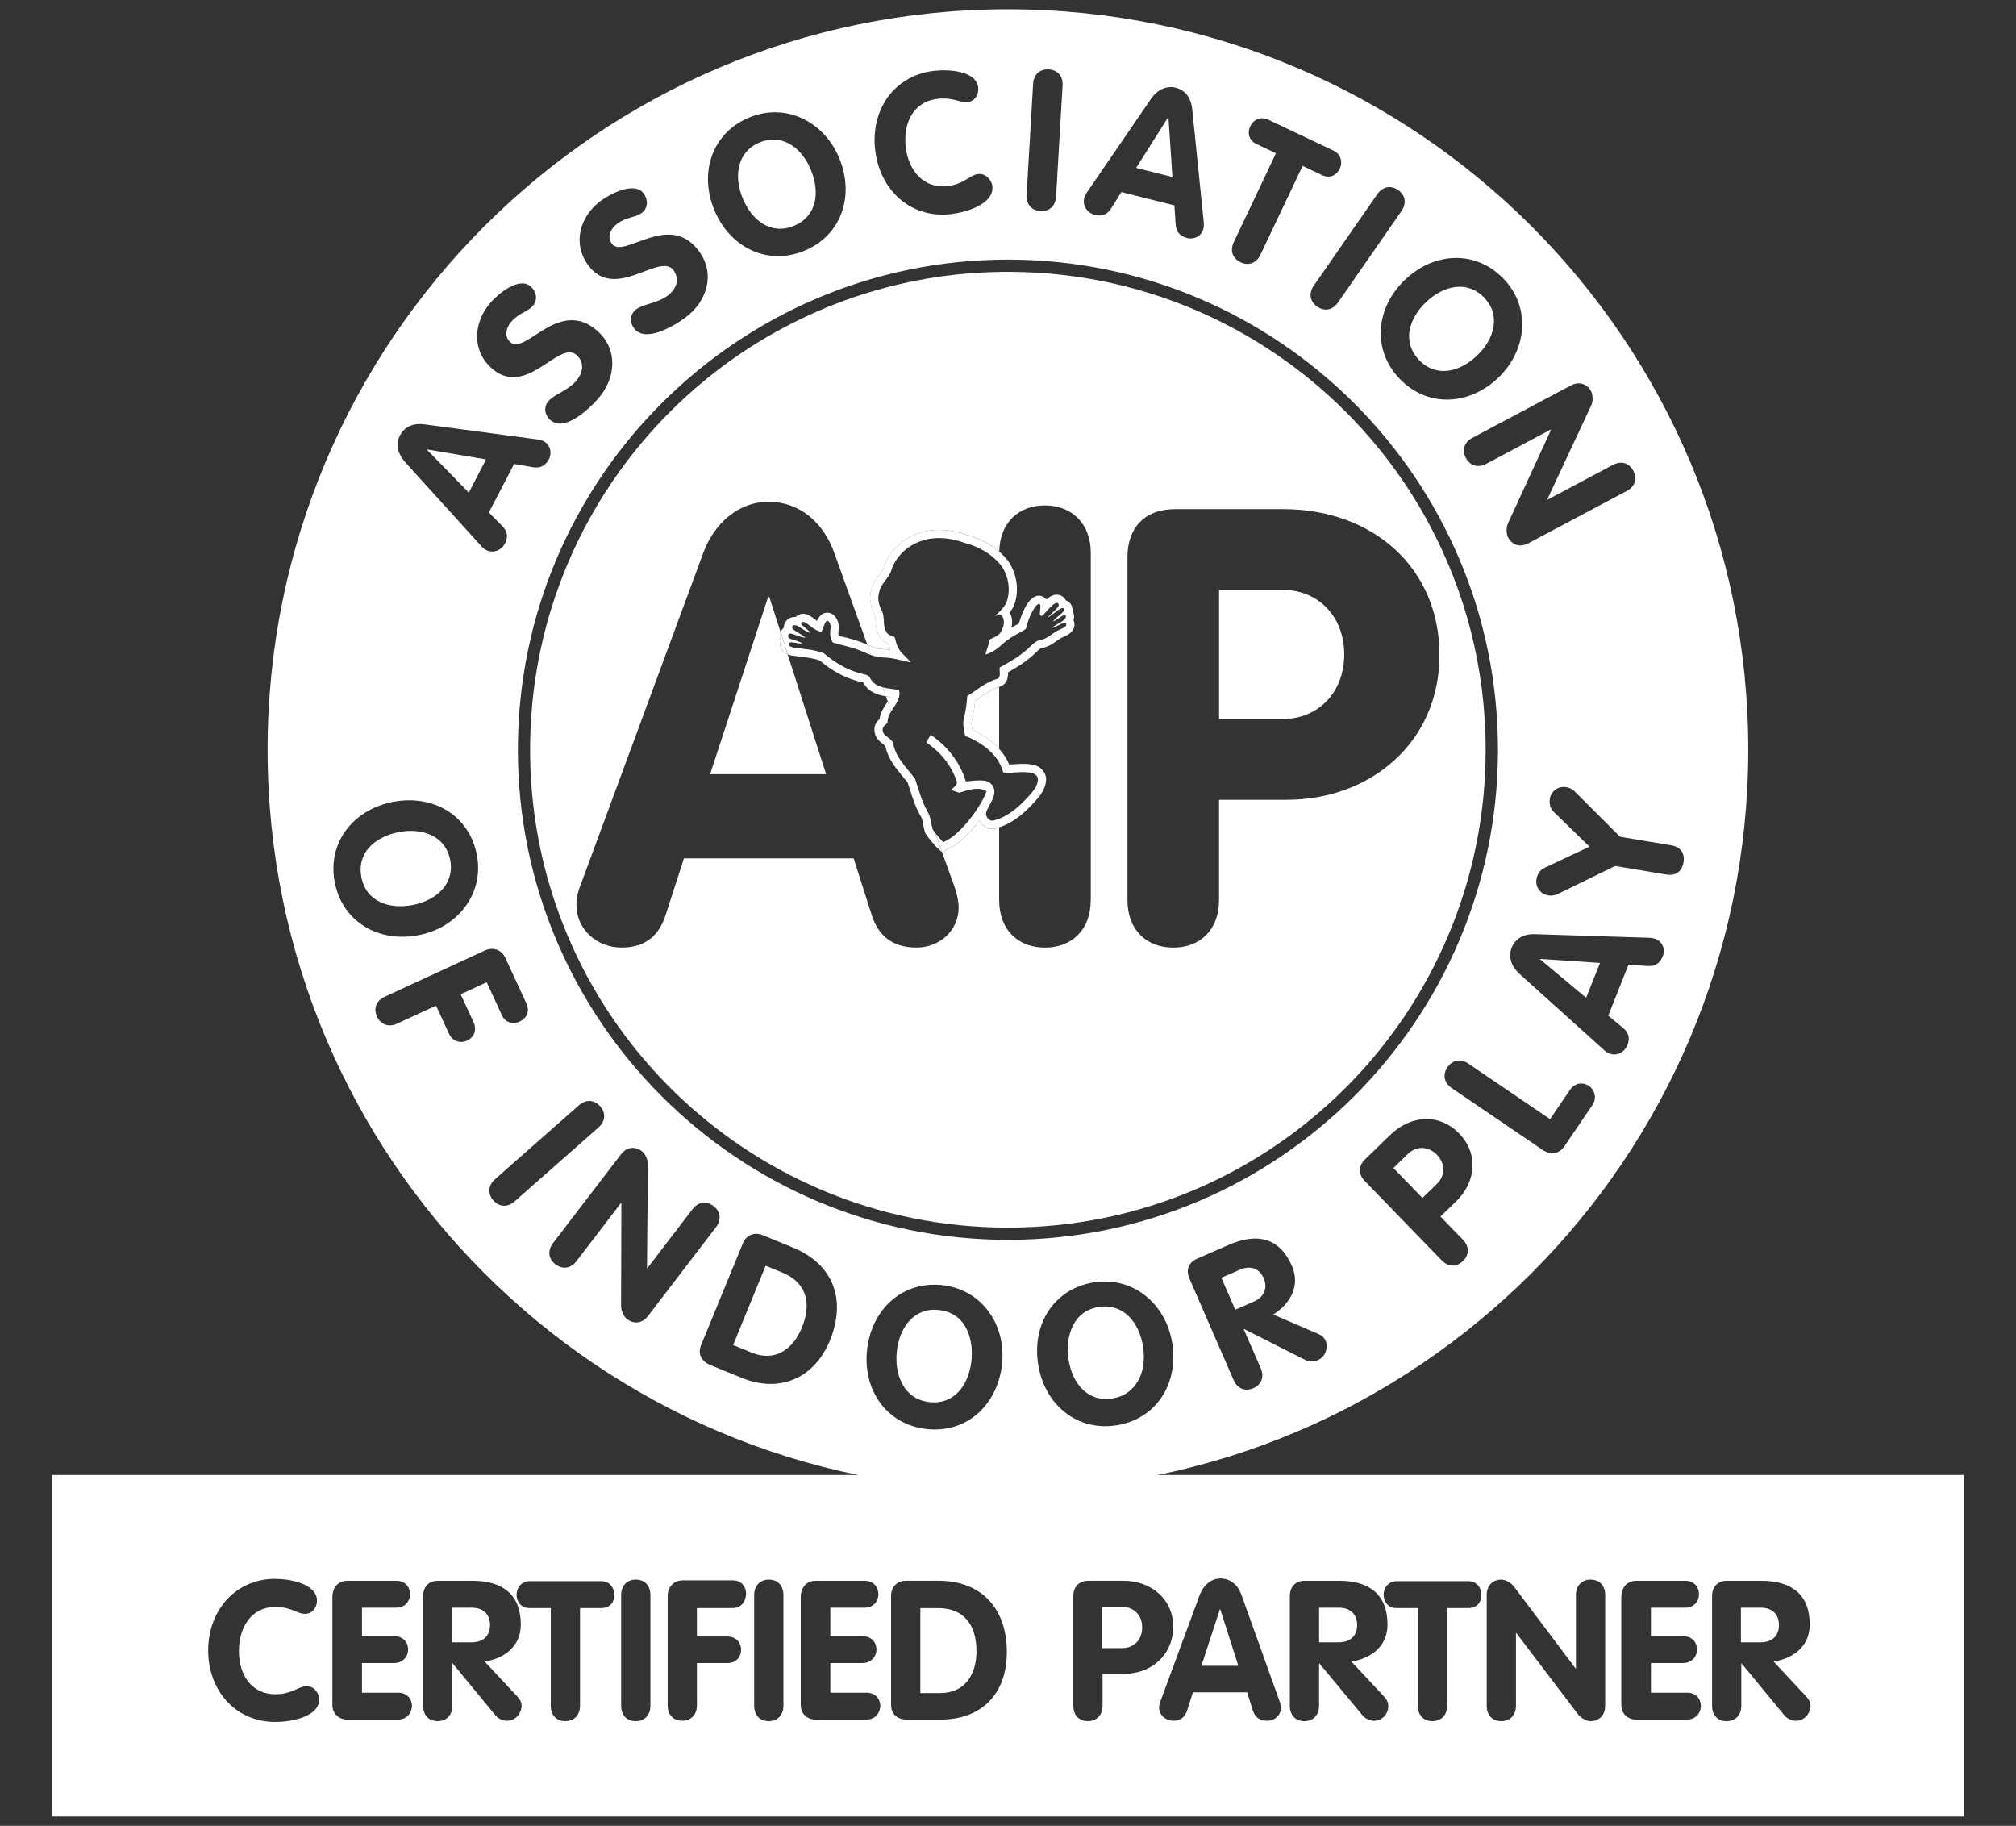
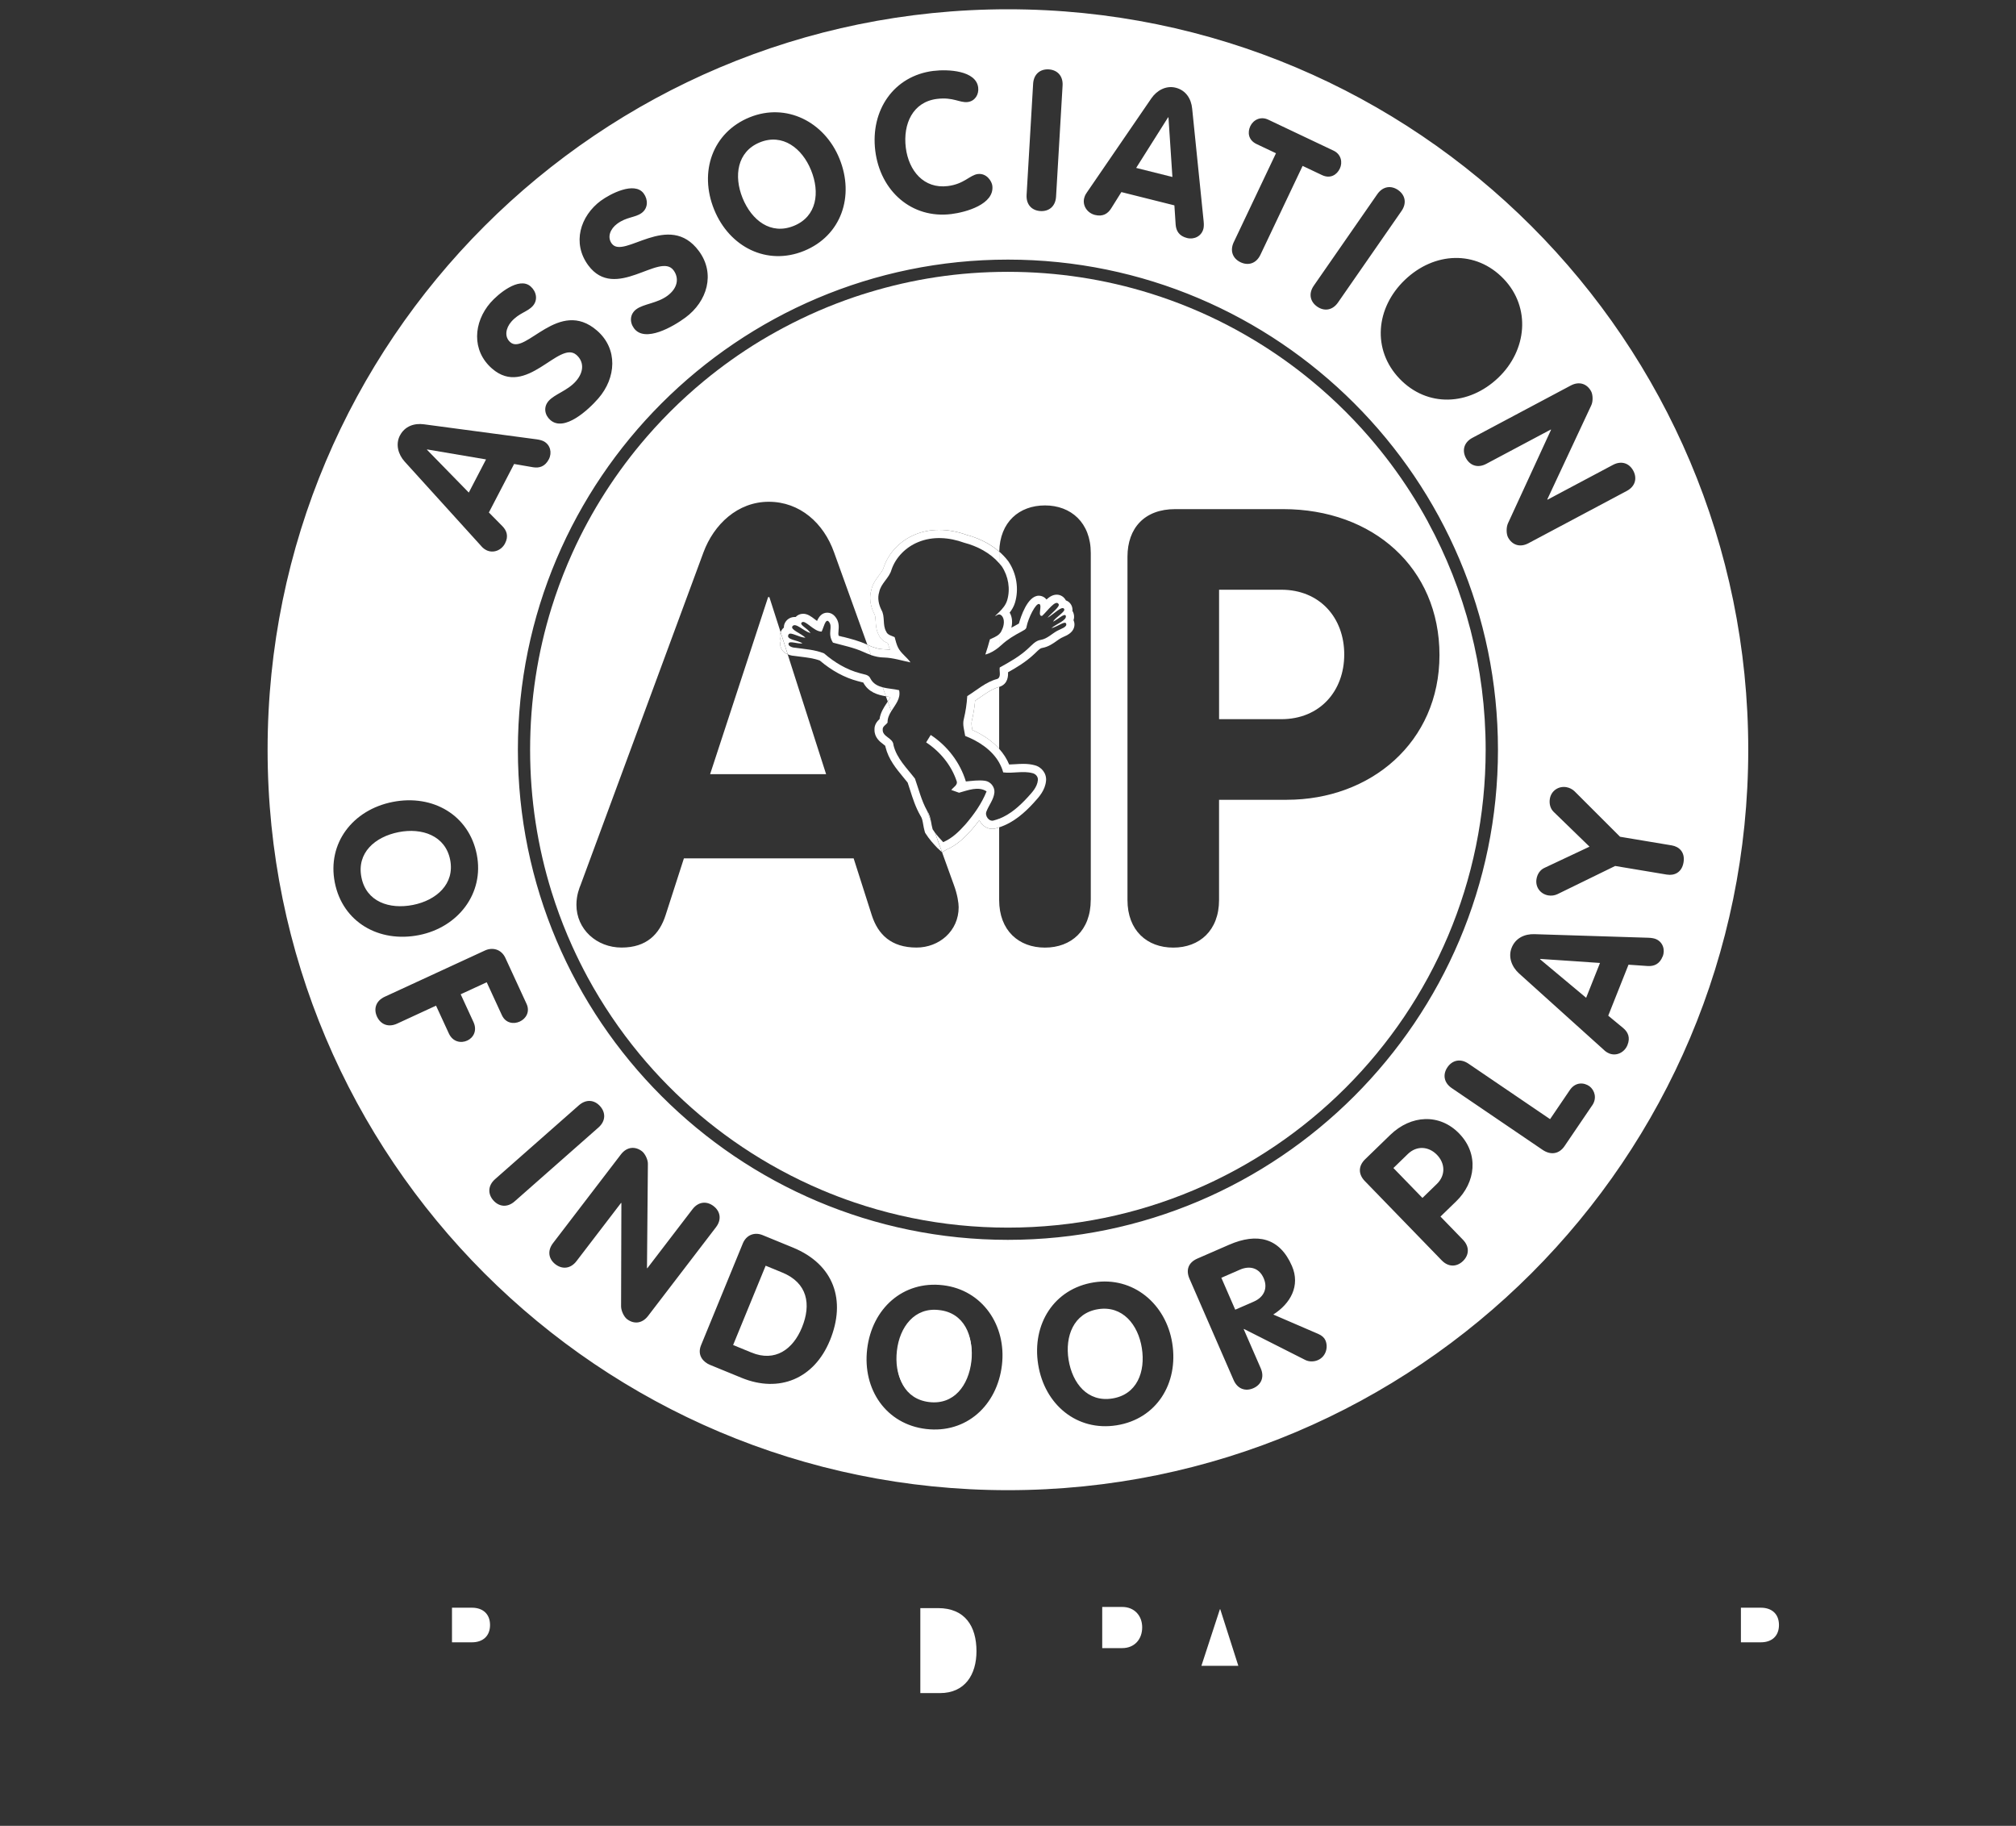
<svg xmlns="http://www.w3.org/2000/svg" id="Layer_1" data-name="Layer 1" viewBox="0 0 800 724.41">
  <rect x="0" y="0" width="800" height="724.41" fill="#333333" stroke="none" />
  <defs>
    <style>
      .cls-1 {
        fill: #fff;
      }
    </style>
  </defs>
  <path class="cls-1" d="m705.94,644.74c0-4.43-2.9-6.87-7.17-6.87h-7.93v13.73h7.93c4.27,0,7.17-2.44,7.17-6.87Z" />
  <g>
-     <path class="cls-1" d="m436.01,518.55c-9.77,1.53-13.28,10.83-11.75,20.14,1.53,9.46,7.63,17.09,17.55,15.56s13.28-10.68,11.75-20.14c-1.53-9.46-7.78-17.09-17.55-15.56Z" />
    <path class="cls-1" d="m385.35,539.46c1.07-9.46-2.75-18.62-12.66-19.68-9.77-1.22-15.72,6.71-16.78,16.17-1.07,9.46,2.59,18.46,12.66,19.68,9.92,1.22,15.72-6.56,16.78-16.17Z" />
    <path class="cls-1" d="m445.32,637.57h-7.93v16.33h7.93c4.88,0,7.93-3.51,7.93-8.24,0-4.58-3.05-8.09-7.93-8.09Z" />
    <polygon class="cls-1" points="484.08 638.49 476.75 660.92 491.4 660.92 484.23 638.49 484.08 638.49" />
    <path class="cls-1" d="m372.23,638.03h-7.02v33.72h7.78c9.92,0,14.5-7.32,14.5-16.63,0-9.92-4.58-17.09-15.26-17.09Z" />
-     <path class="cls-1" d="m538.55,644.74c0-4.43-2.9-6.87-7.17-6.87h-7.93v13.73h7.93c4.27,0,7.17-2.44,7.17-6.87Z" />
    <path class="cls-1" d="m194.46,644.74c0-4.43-2.9-6.87-7.17-6.87h-7.93v13.73h7.93c4.27,0,7.17-2.44,7.17-6.87Z" />
-     <path class="cls-1" d="m457.98,585.23c28.51-5.68,55.55-15.47,80.48-28.7-15.28-1.42-30.61-2.24-45.95-2.57-.31,0-.62,0-.92-.02-11.25,4.83-22.72,9.58-33.07,13.54-4.11,1.57-8.24,2.65-12.57,3.37-18.09,3.01-45.23,6.68-63.4,8.5-.59.06-1.19.12-1.78.17-1.23.11-2.46.19-3.69.25-2.62.13-5.24.16-7.86.13-6.24-.08-12.47-.54-18.67-1.19-18.66-1.97-37.31-4.37-55.9-7.08,15.18,5.78,30.95,10.35,47.22,13.59H20.66v135.5h758.68v-135.5h-321.35Zm-348.82,97.96c-15.72,0-26.55-12.51-26.55-28.38s10.83-28.38,26.55-28.38c5.65,0,16.63,1.83,16.63,8.7,0,2.75-1.98,5.19-4.73,5.19-3.2,0-5.34-2.75-11.75-2.75-9.61,0-14.5,8.09-14.5,17.55s5.04,17.09,14.5,17.09c6.56,0,9.16-3.2,12.36-3.2,3.51,0,5.04,3.51,5.04,5.19-.15,7.32-11.9,9-17.55,9Zm48.68-.92h-19.99c-3.36,0-5.95-2.29-5.95-5.8v-42.57c0-3.81,1.98-6.71,6.1-6.71h19.23c3.66,0,5.49,2.59,5.49,5.34,0,2.59-1.83,5.34-5.49,5.34h-13.58v11.29h12.66c3.81,0,5.65,2.59,5.65,5.34,0,2.59-1.98,5.34-5.65,5.34h-12.66v11.75h14.34c3.66,0,5.49,2.59,5.49,5.34-.15,2.75-1.98,5.34-5.65,5.34Zm43.34.46c-1.37,0-3.2-.61-4.43-1.98l-17.09-20.75h-.15v16.78c0,3.81-2.44,6.1-5.8,6.1s-5.8-2.14-5.8-6.1v-43.49c0-3.66,2.14-6.1,5.95-6.1h13.58c11.9,0,19.23,5.34,19.23,17.4,0,8.55-6.41,13.43-14.34,14.65l13.12,14.04c1.07,1.22,1.53,2.29,1.53,3.36,0,3.2-2.44,6.1-5.8,6.1Zm37.38-44.71h-8.39v38.76c0,3.81-2.44,6.1-5.8,6.1s-5.8-2.14-5.8-6.1v-38.76h-8.39c-3.66,0-5.19-2.75-5.19-5.34,0-2.75,1.98-5.34,5.19-5.34h28.38c3.36,0,5.19,2.59,5.19,5.34.15,2.59-1.37,5.34-5.19,5.34Zm19.53,38.76c0,3.81-2.44,6.1-5.8,6.1s-5.8-2.14-5.8-6.1v-43.95c0-3.81,2.44-6.1,5.8-6.1s5.8,2.14,5.8,6.1v43.95Zm32.65-38.76h-14.19v11.29h12.05c3.66,0,5.49,2.59,5.49,5.19,0,2.75-1.83,5.34-5.49,5.34h-12.05v16.78c0,3.81-2.44,6.1-5.8,6.1s-5.8-2.14-5.8-6.1v-43.49c0-3.2,2.14-6.1,6.1-6.1h19.84c3.36,0,5.19,2.59,5.19,5.34-.15,2.9-1.83,5.65-5.34,5.65Zm20.14,38.76c0,3.81-2.44,6.1-5.8,6.1s-5.8-2.14-5.8-6.1v-43.95c0-3.81,2.44-6.1,5.8-6.1s5.8,2.14,5.8,6.1v43.95Zm32.81,5.49h-19.99c-3.36,0-5.95-2.29-5.95-5.8v-42.57c0-3.81,1.98-6.71,6.1-6.71h19.23c3.66,0,5.49,2.59,5.49,5.34,0,2.59-1.83,5.34-5.49,5.34h-13.58v11.29h12.66c3.81,0,5.65,2.59,5.65,5.34,0,2.59-1.98,5.34-5.65,5.34h-12.66v11.75h14.34c3.66,0,5.49,2.59,5.49,5.34-.15,2.75-1.98,5.34-5.65,5.34Zm29.45,0h-13.43c-2.59,0-6.1-1.37-6.1-5.8v-43.34c0-3.51,2.44-5.95,5.95-5.95h12.82c17.24,0,27.16,11.14,27.16,28.23s-10.38,26.86-26.4,26.86Zm64.39-18.16v12.66c0,3.81-2.44,6.1-5.8,6.1s-5.8-2.14-5.8-6.1v-43.49c0-3.66,2.14-6.1,6.1-6.1h13.73c11.29,0,19.84,7.48,19.84,18.46-.31,11.44-9,18.46-19.53,18.46h-8.55Zm65.31,18.62c-3.2,0-4.88-1.68-5.65-3.97l-2.29-7.32h-21.52l-2.29,7.17c-.76,2.44-2.44,4.12-5.49,4.12s-5.65-2.29-5.65-5.34c0-1.22.46-2.14.61-2.59l15.56-42.11c1.37-3.51,4.27-6.41,8.24-6.41s7.02,2.75,8.24,6.41l15.11,42.11c.46,1.22.61,2.29.61,2.9-.15,3.05-2.59,5.04-5.49,5.04Zm176.55-49.44c0-3.66,2.14-6.1,5.95-6.1h13.58c11.9,0,19.23,5.34,19.23,17.4,0,8.55-6.41,13.43-14.34,14.65l13.12,14.04c1.07,1.22,1.53,2.29,1.53,3.36,0,3.2-2.44,6.1-5.8,6.1-1.37,0-3.2-.61-4.43-1.98l-17.09-20.75h-.15v16.78c0,3.81-2.44,6.1-5.8,6.1s-5.8-2.14-5.8-6.1v-43.49Zm-36.01.61c0-3.81,1.98-6.71,6.1-6.71h19.23c3.66,0,5.49,2.59,5.49,5.34,0,2.59-1.83,5.34-5.49,5.34h-13.58v11.29h12.66c3.81,0,5.65,2.59,5.65,5.34,0,2.59-1.98,5.34-5.65,5.34h-12.66v11.75h14.34c3.66,0,5.49,2.59,5.49,5.34-.15,2.75-1.98,5.34-5.65,5.34h-19.99c-3.36,0-5.95-2.29-5.95-5.8v-42.57Zm-53.41-1.07c0-3.81,2.44-6.1,5.8-6.1,1.53,0,3.81,1.22,4.88,2.59l24.57,32.65h.15v-29.14c0-3.81,2.44-6.1,5.8-6.1s5.8,2.14,5.8,6.1v43.95c0,3.81-2.44,6.1-5.8,6.1-1.53,0-3.81-1.22-4.88-2.59l-24.57-32.35h-.15v28.84c0,3.81-2.44,6.1-5.8,6.1s-5.8-2.14-5.8-6.1v-43.95Zm-35.71-5.49h28.38c3.36,0,5.19,2.59,5.19,5.34.15,2.59-1.37,5.34-5.19,5.34h-8.39v38.76c0,3.81-2.44,6.1-5.8,6.1s-5.8-2.14-5.8-6.1v-38.76h-8.39c-3.66,0-5.19-2.75-5.19-5.34,0-2.75,1.98-5.34,5.19-5.34Zm-3.66,17.24c0,8.55-6.41,13.43-14.34,14.65l13.12,14.04c1.07,1.22,1.53,2.29,1.53,3.36.15,3.2-2.29,6.1-5.65,6.1-1.37,0-3.2-.61-4.43-1.98l-17.24-20.75h-.15v16.78c0,3.81-2.44,6.1-5.8,6.1s-5.8-2.14-5.8-6.1v-43.49c0-3.66,2.14-6.1,5.95-6.1h13.58c11.9,0,19.23,5.34,19.23,17.4Z" />
    <g>
      <path class="cls-1" d="m492.05,503.75l-7.39,3.22,5.51,12.66,7.39-3.22c3.95-1.72,5.65-5.27,3.9-9.27-1.77-4.08-5.47-5.11-9.42-3.39Z" />
      <path class="cls-1" d="m361.77,483.19c-3.09-.63-6.14-1.34-9.17-2.12,3.03.78,6.09,1.49,9.17,2.12Z" />
      <path class="cls-1" d="m178.63,341.12c-1.9-9.6-11.2-12.79-20.46-10.96-9.34,1.85-16.68,8.17-14.75,17.92,1.93,9.75,11.12,12.8,20.46,10.96,9.26-1.83,16.65-8.32,14.75-17.92Z" />
      <path class="cls-1" d="m372.96,520.63c-9.72-1.15-15.61,6.71-16.73,16.09-1.12,9.45,2.63,18.39,12.5,19.56,9.87,1.17,15.6-6.64,16.73-16.09,1.11-9.38-2.79-18.41-12.5-19.56Z" />
      <path class="cls-1" d="m310.42,504.89l-6.59-2.71-12.91,31.47,7.32,3c9.34,3.83,16.43-1.27,19.98-9.93,3.79-9.24,2.2-17.73-7.79-21.83Z" />
      <path class="cls-1" d="m348.07,479.85c-3-.85-5.97-1.78-8.9-2.77,2.94.99,5.91,1.92,8.9,2.77Z" />
      <path class="cls-1" d="m339.17,117.83c1.8-.61,3.63-1.19,5.45-1.74-1.83.56-3.65,1.13-5.45,1.74Z" />
      <path class="cls-1" d="m308.17,131.56c.94-.52,1.89-1.04,2.84-1.54-.95.51-1.9,1.02-2.84,1.54Z" />
      <path class="cls-1" d="m313.66,466.31c-2.73-1.4-5.41-2.86-8.06-4.38,2.65,1.52,5.33,2.98,8.06,4.38Z" />
      <path class="cls-1" d="m326.18,472.15c-2.84-1.2-5.64-2.47-8.4-3.8,2.76,1.33,5.56,2.6,8.4,3.8Z" />
      <path class="cls-1" d="m435.75,519.43c-9.67,1.53-13.2,10.7-11.72,20.02,1.5,9.4,7.54,16.97,17.36,15.41,9.82-1.56,13.22-10.62,11.72-20.02-1.48-9.32-7.69-16.95-17.36-15.41Z" />
      <path class="cls-1" d="m558.67,457.86l-5.73,5.56,11.52,11.87,5.73-5.56c3.54-3.44,3.29-8.19.03-11.55-3.26-3.36-8-3.76-11.55-.32Z" />
      <polygon class="cls-1" points="611.14 380.61 629.42 395.88 634.92 382.06 611.2 380.46 611.14 380.61" />
      <path class="cls-1" d="m315,89.62c9.18-3.73,10.43-13.3,6.85-22.09-3.54-8.72-11.28-14.72-20.32-11.05-9.04,3.67-10.4,13.37-6.86,22.09,3.57,8.79,11.14,14.78,20.32,11.05Z" />
      <polygon class="cls-1" points="463.68 46.59 463.53 46.55 450.86 66.62 465.24 70.22 463.68 46.59" />
-       <path class="cls-1" d="m586.17,141.05c6.8-6.5,9.53-15.91,2.8-22.96-6.73-7.05-16.26-4.75-23.06,1.76-6.86,6.55-9.64,15.8-2.8,22.96,6.84,7.17,16.2,4.8,23.06-1.75Z" />
      <polygon class="cls-1" points="192.87 182.28 169.51 178.32 169.44 178.45 186.03 195.43 192.87 182.28" />
      <path class="cls-1" d="m399.97,3.68C237.72,3.68,106.19,135.21,106.19,297.46s131.53,293.78,293.78,293.78,293.78-131.53,293.78-293.78S562.23,3.68,399.97,3.68Zm223.34,149.28c3.43-1.83,6.52-.64,8.1,2.32.7,1.31.8,3.99.04,5.55l-17.44,37.29.07.14,25.96-13.8c3.43-1.83,6.52-.64,8.1,2.32,1.57,2.96.82,6.19-2.61,8.01l-39,20.74c-3.43,1.83-6.53.64-8.1-2.32-.7-1.31-.77-3.92-.04-5.55l17.09-37.11-.07-.14-25.61,13.62c-3.43,1.83-6.52.64-8.1-2.32-1.57-2.96-.83-6.19,2.61-8.01l39-20.74Zm-26.59-42.29c10.83,11.34,9.26,28.27-2.15,39.18-11.63,11.12-28.17,11.93-39.22.37-10.93-11.45-9.48-28.05,2.15-39.18,11.69-11.18,28.23-11.87,39.22-.37Zm-41.92-35.27c2.76,1.91,3.57,5.13,1.35,8.32l-25.19,36.29c-2.22,3.2-5.51,3.56-8.26,1.65-2.76-1.91-3.57-5.13-1.35-8.32l25.19-36.29c2.22-3.19,5.51-3.56,8.27-1.65Zm-65.2,20.66l16.74-35.26-7.69-3.64c-3.38-1.61-3.63-4.73-2.49-7.12,1.17-2.46,4.06-4.01,7.09-2.57l25.94,12.3c3.03,1.44,3.66,4.66,2.49,7.12-1.13,2.39-3.71,4.18-7.09,2.57l-7.68-3.64-16.74,35.26c-1.67,3.51-4.86,4.41-7.89,2.97-3.03-1.44-4.35-4.47-2.69-7.99Zm-59.37-17.46c.3-1.21.91-2.02,1.15-2.36l25.5-37.21c2.16-3.15,5.81-5.2,9.67-4.23,4.01,1.01,6.15,4.35,6.53,8.29l4.56,44.74c.15,1.32.04,2.41-.1,2.94-.74,2.94-3.67,4.37-6.47,3.67-3.18-.79-4.35-2.85-4.54-5.3l-.5-7.66-21.04-5.27-4.03,6.44c-1.34,2.15-3.35,3.41-6.45,2.63-3.03-.76-5.03-3.66-4.28-6.68Zm-20.26-45.36c.23-3.88,2.85-5.91,6.2-5.71,3.35.2,5.71,2.52,5.49,6.4l-2.59,44.1c-.23,3.88-2.85,5.91-6.2,5.71-3.35-.19-5.71-2.51-5.49-6.4l2.59-44.1Zm-39.52-5.11c5.65-.7,16.88-.21,17.72,6.59.35,2.78-1.29,5.41-4.16,5.76-3.17.39-5.68-2.04-12.18-1.24-9.6,1.19-13.55,9.91-12.39,19.32,1.14,9.19,7.15,16.44,16.67,15.26,6.51-.8,8.73-4.37,11.91-4.77,3.49-.43,5.54,2.84,5.76,4.62.92,7.41-10.56,10.56-16.29,11.26-15.72,1.94-28.18-9.13-30.16-25.11-1.99-16.06,7.32-29.75,23.12-31.7Zm-72.96,18.41c14.53-5.9,29.69,1.78,35.63,16.41,6.06,14.91.72,30.59-14.09,36.61-14.67,5.96-29.58-1.5-35.64-16.41-6.09-14.98-.65-30.62,14.09-36.61Zm-58.98,33.05c3.51-2.59,13.27-7.77,16.92-2.83,1.8,2.44,1.78,5.84-.79,7.73-2.57,1.9-5.97,1.5-9.73,4.29-2.7,1.99-4.08,5.24-2.15,7.86,4.76,6.45,22.67-13.16,34.59,2.98,6.6,8.94,3.31,19.98-5.35,26.37-4.83,3.57-16.08,10.13-20.42,4.25-1.8-2.44-1.65-5.65.93-7.55,2.95-2.17,8.26-2.33,12.34-5.34,4.14-3.06,4.69-7.04,2.43-10.11-5.45-7.38-23.13,12.53-33.85-1.98-6.46-8.76-3.27-19.53,5.08-25.69Zm-43.86,40.48c2.87-3.3,11.27-10.47,15.9-6.44,2.29,1.99,3.01,5.31.91,7.72-2.1,2.41-5.5,2.77-8.57,6.3-2.2,2.53-2.85,6-.38,8.14,6.05,5.25,19.27-17.78,34.41-4.62,8.39,7.29,7.58,18.78.51,26.91-3.94,4.53-13.5,13.39-19.01,8.6-2.29-1.99-2.84-5.15-.74-7.57,2.41-2.77,7.56-4.08,10.89-7.91,3.38-3.89,3.05-7.89.17-10.39-6.92-6.02-19.86,17.27-33.47,5.44-8.22-7.14-7.43-18.35-.63-26.18Zm-35.94,52.71c1.91-3.67,5.66-4.98,9.58-4.43l44.6,5.95c1.32.16,2.36.52,2.84.77,2.69,1.4,3.4,4.58,2.07,7.14-1.51,2.91-3.79,3.57-6.22,3.18l-7.57-1.3-10.01,19.24,5.34,5.41c1.78,1.81,2.54,4.05,1.06,6.88-1.44,2.77-4.73,4.05-7.5,2.61-1.1-.57-1.75-1.35-2.02-1.67l-30.3-33.42c-2.56-2.83-3.71-6.85-1.87-10.38Zm-25.85,177.38c-3.08-15.59,7.1-28.85,22.95-31.98,15.92-3.15,30.3,5.18,33.39,20.85,3.05,15.43-7.41,28.91-22.95,31.98-15.84,3.13-30.28-5.11-33.39-20.85Zm49.95,44.33l5.08,11.02c1.57,3.41-.05,6.23-2.46,7.34-2.48,1.14-5.75.58-7.32-2.83l-5.08-11.02-15.44,7.13c-3.54,1.63-6.58.27-7.99-2.78-1.41-3.05-.48-6.25,3.07-7.88l39.81-18.37c2.91-1.34,6.45-.56,8.08,2.99l8.39,18.2c1.44,3.13-.21,5.88-2.69,7.02-2.41,1.11-5.61.69-7.09-2.51l-6.03-13.08-10.34,4.77Zm12.97,81.78c-2.23-2.53-2.24-5.85.68-8.43l33.25-29.3c2.93-2.58,6.22-2.15,8.45.38,2.23,2.52,2.24,5.85-.68,8.43l-33.25,29.3c-2.93,2.58-6.22,2.14-8.45-.38Zm53.03,47.1c-1.18-.9-2.33-3.26-2.35-5.04l.12-40.98-.12-.1-17.69,23.11c-2.37,3.1-5.69,3.31-8.36,1.26-2.67-2.04-3.33-5.3-.96-8.4l26.94-35.19c2.37-3.1,5.69-3.31,8.36-1.26,1.18.9,2.4,3.31,2.35,5.04l-.36,41.29.12.1,17.93-23.42c2.37-3.1,5.69-3.31,8.36-1.26,2.67,2.04,3.33,5.3.96,8.4l-26.94,35.19c-2.37,3.1-5.69,3.31-8.36,1.26Zm80.5,8.49c-6.22,15.16-20.1,20.93-35.02,14.81l-12.6-5.17c-2.39-.98-5.19-3.64-3.5-7.76l16.59-40.42c1.36-3.32,4.6-4.61,7.86-3.27l12.02,4.93c16.22,6.66,21.23,20.86,14.66,36.88Zm68.28,9.76c-1.9,16.04-14.19,27.23-30.12,25.34-15.78-1.87-25.26-15.65-23.36-31.69,1.91-16.12,14.26-27.23,30.12-25.34,15.62,1.85,25.23,15.96,23.36,31.69Zm45.49,23.88c-15.7,2.49-28.58-8.19-31.11-24.14-2.55-16.03,6.32-30.07,22.1-32.57,15.54-2.46,28.63,8.5,31.11,24.14,2.54,15.95-6.24,30.06-22.09,32.57Zm79.89-25.86c-1.29.56-3.24.81-4.98-.05l-24.32-12.3-.14.06,6.76,15.52c1.56,3.58.13,6.58-2.95,7.92-3.09,1.34-6.25.34-7.81-3.24l-17.51-40.2c-1.5-3.43-.49-6.42,3.1-7.99l12.63-5.5c11.06-4.81,20.02-2.85,24.91,8.39,3.43,7.87-.57,14.97-7.39,19.3l17.88,7.71c1.47.64,2.37,1.52,2.81,2.52,1.21,2.79.17,6.48-2.98,7.85Zm-123-47.72c-107.23,0-194.46-87.24-194.46-194.46s87.24-194.46,194.46-194.46,194.46,87.24,194.46,194.46-87.24,194.46-194.46,194.46Zm180.56-.05c2.72,2.8,2.44,6.11.02,8.46-2.42,2.34-5.74,2.52-8.45-.28l-30.53-31.48c-2.55-2.63-2.66-5.9.15-8.62l9.95-9.65c8.26-8.01,19.61-8.58,27.37-.57,7.93,8.18,6.52,19.43-1.18,26.9l-6.24,6.05,8.91,9.19Zm51.31-53.33l-11,16.2c-2.16,3.17-5.5,3.65-8.72,1.46l-36.01-24.47c-3.23-2.19-3.63-5.49-1.73-8.28,1.89-2.78,5.11-3.63,8.33-1.44l32.4,22.02,7.83-11.53c2.24-3.31,5.66-3.06,7.82-1.51,2.04,1.57,3.03,4.71,1.09,7.56Zm27.95-59.08c-1.21,3.06-3.42,3.95-5.88,3.82l-7.68-.53-8.04,20.23,5.88,4.86c1.96,1.62,2.95,3.78,1.76,6.77-1.16,2.91-4.31,4.52-7.22,3.37-1.16-.46-1.89-1.17-2.19-1.46l-33.64-30.31c-2.84-2.57-4.4-6.47-2.92-10.18,1.53-3.85,5.14-5.54,9.12-5.39l45.12,1.42c1.33.03,2.41.28,2.91.49,2.83,1.12,3.86,4.23,2.79,6.92Zm1.69-32.45l-20.54-3.43-22.89,11.18c-1.12.53-2.41.71-3.64.5-3.08-.51-5.23-3.25-4.69-6.5.33-2.01,1.47-3.64,3.11-4.4l17.93-8.44-14.23-13.81c-1.3-1.25-1.84-3.17-1.51-5.17.54-3.24,3.46-5.14,6.54-4.63,1.23.21,2.4.8,3.28,1.66l18.04,18.02,20.54,3.43c2.85.48,5.33,2.64,4.65,6.73-.68,4.09-3.73,5.33-6.58,4.85Z" />
      <path class="cls-1" d="m508.47,233.98h-24.71v51.36h24.71c15.26,0,24.96-11.14,24.96-25.68s-9.69-25.68-24.96-25.68Z" />
      <path class="cls-1" d="m310.35,257.87c-.74-1.06-.93-2.37-.52-3.58.01-.03.02-.06.04-.1-.05-.11-.1-.22-.15-.34-.23-.6-.47-1.71.05-3.02l-4.47-13.93h-.49l-23.02,70.26h46.03l-15.24-47.52c-.86-.38-1.68-.95-2.24-1.76Z" />
      <path class="cls-1" d="m386.95,278.03c-.24,2.66-.68,5.35-1.33,8.07-.26.95-.02,2.16.26,3.56,4.36,1.93,7.94,4.46,10.61,7.44v-24.55c-2.65.71-5.04,2.37-7.58,4.14-.64.45-1.29.9-1.96,1.35Z" />
      <path class="cls-1" d="m566.68,207.09c-2.19-4.03-4.52-7.97-6.99-11.82s-5.07-7.6-7.8-11.25c-2.73-3.65-5.59-7.2-8.57-10.64-3.97-4.59-8.16-8.98-12.55-13.17-1.1-1.05-2.21-2.08-3.33-3.1-2.24-2.04-4.54-4.03-6.88-5.96-7.02-5.8-14.47-11.1-22.29-15.85-2.61-1.58-5.25-3.11-7.94-4.57-9.4-5.11-19.28-9.44-29.56-12.92-1.47-.5-2.94-.98-4.43-1.44-17.81-5.54-36.75-8.52-56.38-8.52s-37.84,2.88-55.35,8.22c-1.83.56-3.65,1.13-5.45,1.74-9.77,3.31-19.18,7.4-28.16,12.18-.95.51-1.9,1.02-2.84,1.54-2.19,1.22-4.37,2.46-6.51,3.76-7.82,4.75-15.26,10.05-22.29,15.85-2.34,1.93-4.63,3.92-6.88,5.96-1.12,1.02-2.23,2.05-3.33,3.1-4.39,4.19-8.58,8.58-12.55,13.17-2.98,3.44-5.84,6.99-8.57,10.64-2.73,3.65-5.33,7.4-7.8,11.25s-4.8,7.79-6.99,11.82c-2.19,4.03-4.24,8.15-6.13,12.35-2.53,5.6-4.8,11.34-6.79,17.22-.5,1.47-.98,2.94-1.44,4.43-5.54,17.81-8.52,36.75-8.52,56.38s2.98,38.57,8.52,56.38c.46,1.48.94,2.96,1.44,4.43,1.99,5.87,4.25,11.62,6.79,17.22,1.9,4.2,3.95,8.32,6.13,12.35,1.46,2.69,2.98,5.33,4.57,7.94,3.17,5.21,6.58,10.26,10.22,15.13,1.82,2.43,3.7,4.82,5.63,7.16,14.49,17.56,32.08,32.46,51.93,43.87,2.65,1.52,5.33,2.98,8.06,4.38,1.36.7,2.73,1.38,4.12,2.05,2.76,1.33,5.56,2.6,8.4,3.8,4.25,1.8,8.59,3.45,12.99,4.94,2.94.99,5.91,1.92,8.9,2.77,1.5.43,3.01.83,4.52,1.22,3.03.78,6.09,1.49,9.17,2.12,12.34,2.53,25.12,3.85,38.21,3.85,104.71,0,189.59-84.88,189.59-189.59,0-32.72-8.29-63.51-22.88-90.37Zm-133.85,149.98c0,12.11-7.75,18.9-18.17,18.9s-18.17-6.78-18.17-18.9v-28.82c-.37.12-.72.26-1.1.36-.53.17-1.08.26-1.63.26-1.81,0-3.55-.97-4.65-2.59-.19-.28-.35-.57-.49-.86-.96,1.29-2.01,2.59-3.15,3.91-2.57,2.87-5.76,6.04-9.93,7.79l-1.69,1.03h-.01s4.64,12.85,4.64,12.85c1.45,3.88,1.94,7.27,1.94,8.96,0,9.45-7.75,15.99-16.72,15.99-10.18,0-15.26-5.33-17.68-12.6l-7.27-22.78h-67.36l-7.27,22.54c-2.42,7.51-7.51,12.84-17.45,12.84s-17.93-7.27-17.93-16.96c0-3.88,1.21-6.78,1.7-7.99l48.7-131.81c4.12-11.14,13.57-20.11,25.93-20.11s21.81,8.48,25.92,20.11l13.2,36.63c2.6,1.2,4.72,1.77,6.72,1.79.78.02,1.55.09,2.31.18-.39-.88-.66-1.77-.89-2.6-1.2-.5-2.75-1.34-3.57-3.2-1.05-1.92-1.17-3.91-1.26-5.52-.07-1.17-.13-2.19-.5-2.83l-.06-.1-.05-.1c-1.6-3.25-1.99-6.48-1.12-9.36.53-2.45,1.86-4.23,3.05-5.81.85-1.13,1.58-2.1,1.85-3.1l.02-.09.03-.09c1.94-5.69,6.58-10.52,12.37-12.89,2.95-1.24,6.19-1.87,9.61-1.87,3.55,0,7.21.67,10.87,1.98,3.82,1.01,8.74,2.96,12.96,6.65.24-11.75,7.9-18.33,18.15-18.33s18.17,6.78,18.17,18.9v137.62Zm77.81-39.74h-26.89v39.74c0,12.11-7.75,18.9-18.17,18.9s-18.17-6.78-18.17-18.9v-136.17c0-11.39,6.78-18.9,18.9-18.9h42.88c35.62,0,62.03,23.26,62.03,57.9s-27.38,57.42-60.57,57.42Z" />
      <path class="cls-1" d="m353.21,276.53c-.53-.07-1.09-.15-1.67-.25l.74,2.06c.44-.67.81-1.27,1.05-1.8-.04,0-.08-.01-.12-.02Z" />
      <path class="cls-1" d="m391,259.7c2.05-.54,3.88-1.65,5.5-3v-5.1c-1.01.96-2.44,1.47-3.68,2.07-.51,2.04-1.17,4.03-1.81,6.03Z" />
      <path class="cls-1" d="m367.89,321.66l1.58,4.39c-.26-1.42-.56-2.83-1.41-4.06-.06-.11-.11-.22-.18-.33Z" />
      <path class="cls-1" d="m356.79,273.84c-2.02-.5-4.4-.59-6.53-1.13l1.28,3.57c.58.09,1.14.18,1.67.25.04,0,.08.01.12.02-.24.53-.61,1.13-1.05,1.8l1.39,3.85c1.6-2.64,3.86-5.02,3.12-8.35Z" />
      <path class="cls-1" d="m395.69,269.39c-4.48,1.18-7.99,4.39-11.86,6.79-.18,3.05-.64,6.08-1.35,9.06-.62,2.25.19,4.52.53,6.75,5.38,2.1,10.62,5.54,13.49,10.59v-5.48c-2.67-2.98-6.25-5.51-10.61-7.44-.28-1.4-.52-2.62-.26-3.56.65-2.72,1.09-5.41,1.33-8.07.67-.45,1.32-.9,1.96-1.35,2.54-1.77,4.93-3.43,7.58-4.14v-3.81c-.17.28-.41.52-.8.66Z" />
      <path class="cls-1" d="m394.45,325.49c-1.92.71-3.72-1.76-3.02-3.49.97-2.57,2.93-4.79,3.18-7.62.17-2.17-1.55-4.28-3.68-4.59-2.55-.37-5.11.03-7.65.26-2.3-7.56-7.36-14.13-13.95-18.45-.61.98-1.21,1.96-1.81,2.95,5.56,3.66,10,9.06,12.11,15.39.54,1.52-1.38,2.4-2.12,3.49,1.02.35,2.05.71,3.07,1.09,3.43-.93,7.65-2.71,10.92-.53-1.96,4.87-5.03,9.2-8.45,13.16-2.49,2.78-5.26,5.49-8.77,6.97-1.13-1.2-2.26-2.43-3.24-3.76l2.8,7.77h.01s1.69-1.02,1.69-1.02c4.17-1.75,7.36-4.92,9.93-7.79,1.14-1.32,2.19-2.63,3.15-3.91.14.3.31.58.49.86,1.1,1.62,2.84,2.59,4.65,2.59.55,0,1.1-.09,1.63-.26.38-.1.73-.24,1.1-.36v-3.42c-.66.26-1.34.48-2.04.66Z" />
      <path class="cls-1" d="m394.84,244.43c.46-.03.97-.66,1.65-.65v-.93c-.54.54-1.1,1.06-1.65,1.58Z" />
      <path class="cls-1" d="m309.71,253.85c.05.12.09.23.15.34-.01.04-.03.07-.04.1-.41,1.21-.22,2.52.52,3.58.57.81,1.38,1.38,2.24,1.76l-2.83-8.81c-.52,1.31-.28,2.43-.05,3.02Z" />
      <path class="cls-1" d="m350.79,260.87c3.6.11,7.02,1.23,10.52,1.94-1.46-2.12-3.77-3.55-4.93-5.88-.66-1.31-.97-2.75-1.36-4.14-1.21-.58-2.82-.82-3.36-2.22-1.54-2.63-.35-5.94-1.89-8.57-1.08-2.19-1.65-4.73-.88-7.11.67-3.45,3.96-5.51,4.88-8.85,1.69-4.97,5.73-8.97,10.55-10.94,5.83-2.45,12.42-1.9,18.25.22,5.26,1.37,10.3,4.01,13.91,8.12v-4c0-.2.02-.38.02-.57-4.23-3.69-9.14-5.64-12.96-6.65-3.66-1.31-7.31-1.98-10.87-1.98-3.43,0-6.66.63-9.61,1.87-5.79,2.38-10.42,7.2-12.37,12.89l-.03.09-.02.09c-.28.99-1.01,1.97-1.85,3.1-1.19,1.58-2.52,3.36-3.05,5.81-.87,2.88-.49,6.11,1.12,9.36l.05.1.06.1c.37.64.43,1.65.5,2.83.09,1.61.21,3.6,1.26,5.52.82,1.87,2.37,2.71,3.57,3.2.23.83.5,1.71.89,2.6-.76-.09-1.52-.16-2.31-.18-1.99-.01-4.12-.59-6.72-1.79l1.47,4.08c1.66.56,3.37.95,5.15.96Z" />
      <path class="cls-1" d="m334.53,252.7c-.58-.15-1.15-.29-1.73-.45-.18-.63-.12-1.23-.05-2.04.13-1.48.34-3.71-1.5-5.75-.8-.89-1.84-1.38-2.94-1.38-2.2,0-3.35,1.63-4.09,3.28-.33-.24-.64-.47-.87-.65-1.48-1.13-2.88-2.19-4.66-2.19h0c-1.14,0-2.19.46-2.97,1.29-.11,0-.23-.01-.34-.01-1.39,0-2.62.59-3.46,1.65-.59.75-.89,1.64-.86,2.56-.35.28-.66.62-.9,1.01-.17.27-.29.53-.39.78l2.83,8.81c.84.37,1.74.56,2.5.61.8.11,1.6.21,2.41.31,2.8.34,5.45.67,7.8,1.54,4.75,4.03,9.81,6.78,15.06,8.17.43.14.88.24,1.35.35.26.06.61.14.84.21,2.06,3.89,5.79,4.93,9,5.45l-1.28-3.57c-2-.5-3.78-1.4-4.85-3.42-.68-1.71-2.66-1.65-4.14-2.14-5.33-1.4-10.14-4.29-14.27-7.88-3.65-1.49-7.72-1.71-11.6-2.26-1.11-.03-2.81-.72-2.49-1.68.39-1.16,3.56.25,5.5-.03-1.77-1.33-6.81-1.4-5.49-3.55.74-1.19,4.24,1.27,6.67,1.27-1.75-1.69-6.17-3.22-5.13-4.54,1.24-1.57,4.18,1.82,7.16,2.77-1.15-1.98-4.42-3.21-3.55-4.19,1.33-1.49,4.77,3.6,7.95,3.56.7-1.24,1.52-5.42,2.81-3.99,1.9,2.12-.73,4.58,1.69,8.37,4.03,1.13,8.2,1.92,12.04,3.67,1,.47,2.04.88,3.09,1.24l-1.47-4.08c-.08-.04-.15-.06-.23-.1-3.13-1.43-6.33-2.24-9.42-3.03Z" />
      <path class="cls-1" d="m370.09,329c-.28-.96-.44-1.96-.62-2.95l-1.58-4.39c-2.23-3.99-3.31-8.46-4.81-12.74-3.2-4.15-7.24-7.99-8.52-13.27-.12-2.95-4.43-3.21-4.28-6.19-.12-1.25,1.3-1.85,1.92-2.76-.03-1.69.63-3.13,1.47-4.51l-1.39-3.85c-.13.2-.24.38-.39.6-1.13,1.7-2.5,3.76-2.86,6.36-.79.73-2.11,2.08-2.01,4.22-.05,3.1,2.19,4.79,3.41,5.7.29.22.7.53.89.72v.17s.08.31.08.31c1.18,4.86,4.27,8.59,7,11.89.6.73,1.2,1.45,1.78,2.19.33.96.64,1.94.95,2.91,1.08,3.39,2.2,6.9,4.11,10.21l.06.11.07.1c.54.8.75,1.95.98,3.29.16.9.32,1.83.61,2.81l.13.43.24.38c1.36,2.17,3.07,4.05,4.58,5.64l1.92,1.78-2.8-7.77c-.33-.45-.65-.91-.94-1.38Z" />
      <path class="cls-1" d="m396.49,223.45c.36.41.72.82,1.05,1.26,2.59,3.9,3.47,8.95,2.13,13.46-.56,1.86-1.82,3.33-3.18,4.68v.93c.29,0,.62.12.98.48,1.36,1.35,1.01,4.07-.01,5.94-.22.57-.56,1.02-.97,1.4v5.1c.32-.27.65-.53.95-.82,2.31-2.15,5.02-3.78,7.81-5.24.8-.55,2.04-.84,2.12-2.01.69-3.49,3.68-9.48,5.04-8.98,1.33.49-.87,5.03,1.13,4.7,1.99-1.75,5.45-6.8,6.58-4.61.51,1-2.95,3.6-4.46,5.38,2.19-1.18,6.11-5.3,6.68-3.33.29,1.01-3.65,3.27-4.48,4.87,1.79-.79,4.72-3.62,5.08-2.31.48,1.77-3.86,3.24-5.73,4.88,2.44-.55,5.3-2.99,5.83-1.86.67,1.42-2.21,2.16-3.54,2.93-2.14,1.18-3.92,3.09-6.41,3.56-2.23.28-3.6,2.12-5.16,3.5-3.31,3.07-7.27,5.29-11.2,7.46-.24,1.16.36,2.89-.25,3.9v3.81s.02,0,.03,0l.14-.04.14-.05c3.16-1.14,3.3-4.18,3.22-5.71,3.38-1.89,7-4.07,10.14-6.99.31-.27.66-.62,1.02-.96,1.03-1,1.7-1.62,2.33-1.7h.1s.1-.03.1-.03c2.34-.44,4.07-1.66,5.59-2.74.62-.44,1.21-.85,1.78-1.17.31-.18.61-.31.93-.45,1.44-.64,3.4-1.52,4.13-3.5.38-1.02.33-2.14-.13-3.15.27-.75.32-1.59.06-2.55-.11-.4-.27-.76-.49-1.09.06-.47.03-.97-.12-1.51-.37-1.3-1.29-2.26-2.47-2.67-.75-1.43-2.11-2.28-3.65-2.28-1.51,0-2.82.79-4.07,1.92-.39-.53-.94-.98-1.74-1.28-.41-.15-.85-.23-1.29-.23h0c-4.54,0-7.26,8.69-7.9,11.04-.25.13-.5.27-.72.41-.71.37-1.48.79-2.27,1.25.48-2.01.39-4.22-.68-5.99.89-1.14,1.66-2.43,2.13-3.98,1.59-5.38.64-11.43-2.54-16.2l-.05-.08-.05-.07c-1.11-1.48-2.34-2.75-3.63-3.88,0,.19-.02.37-.02.57v4Z" />
      <path class="cls-1" d="m410.02,318.71l.41-.45c1.91-2.09,4.29-4.7,4.66-8.42.31-2.86-1.67-5.56-4.61-6.25-1.25-.34-2.69-.52-4.42-.52-1.03,0-2.07.06-3.11.13-.83.05-1.66.11-2.49.12-.92-2.24-2.26-4.32-3.97-6.22v5.48c.68,1.2,1.23,2.49,1.61,3.87,3.88.51,7.82-.73,11.64.31,1.25.29,2.26,1.43,2.12,2.76-.28,2.86-2.4,4.97-4.23,6.99-3.15,3.4-6.78,6.64-11.14,8.33v3.42c5.85-1.89,10.29-6.04,13.53-9.54Z" />
    </g>
  </g>
</svg>